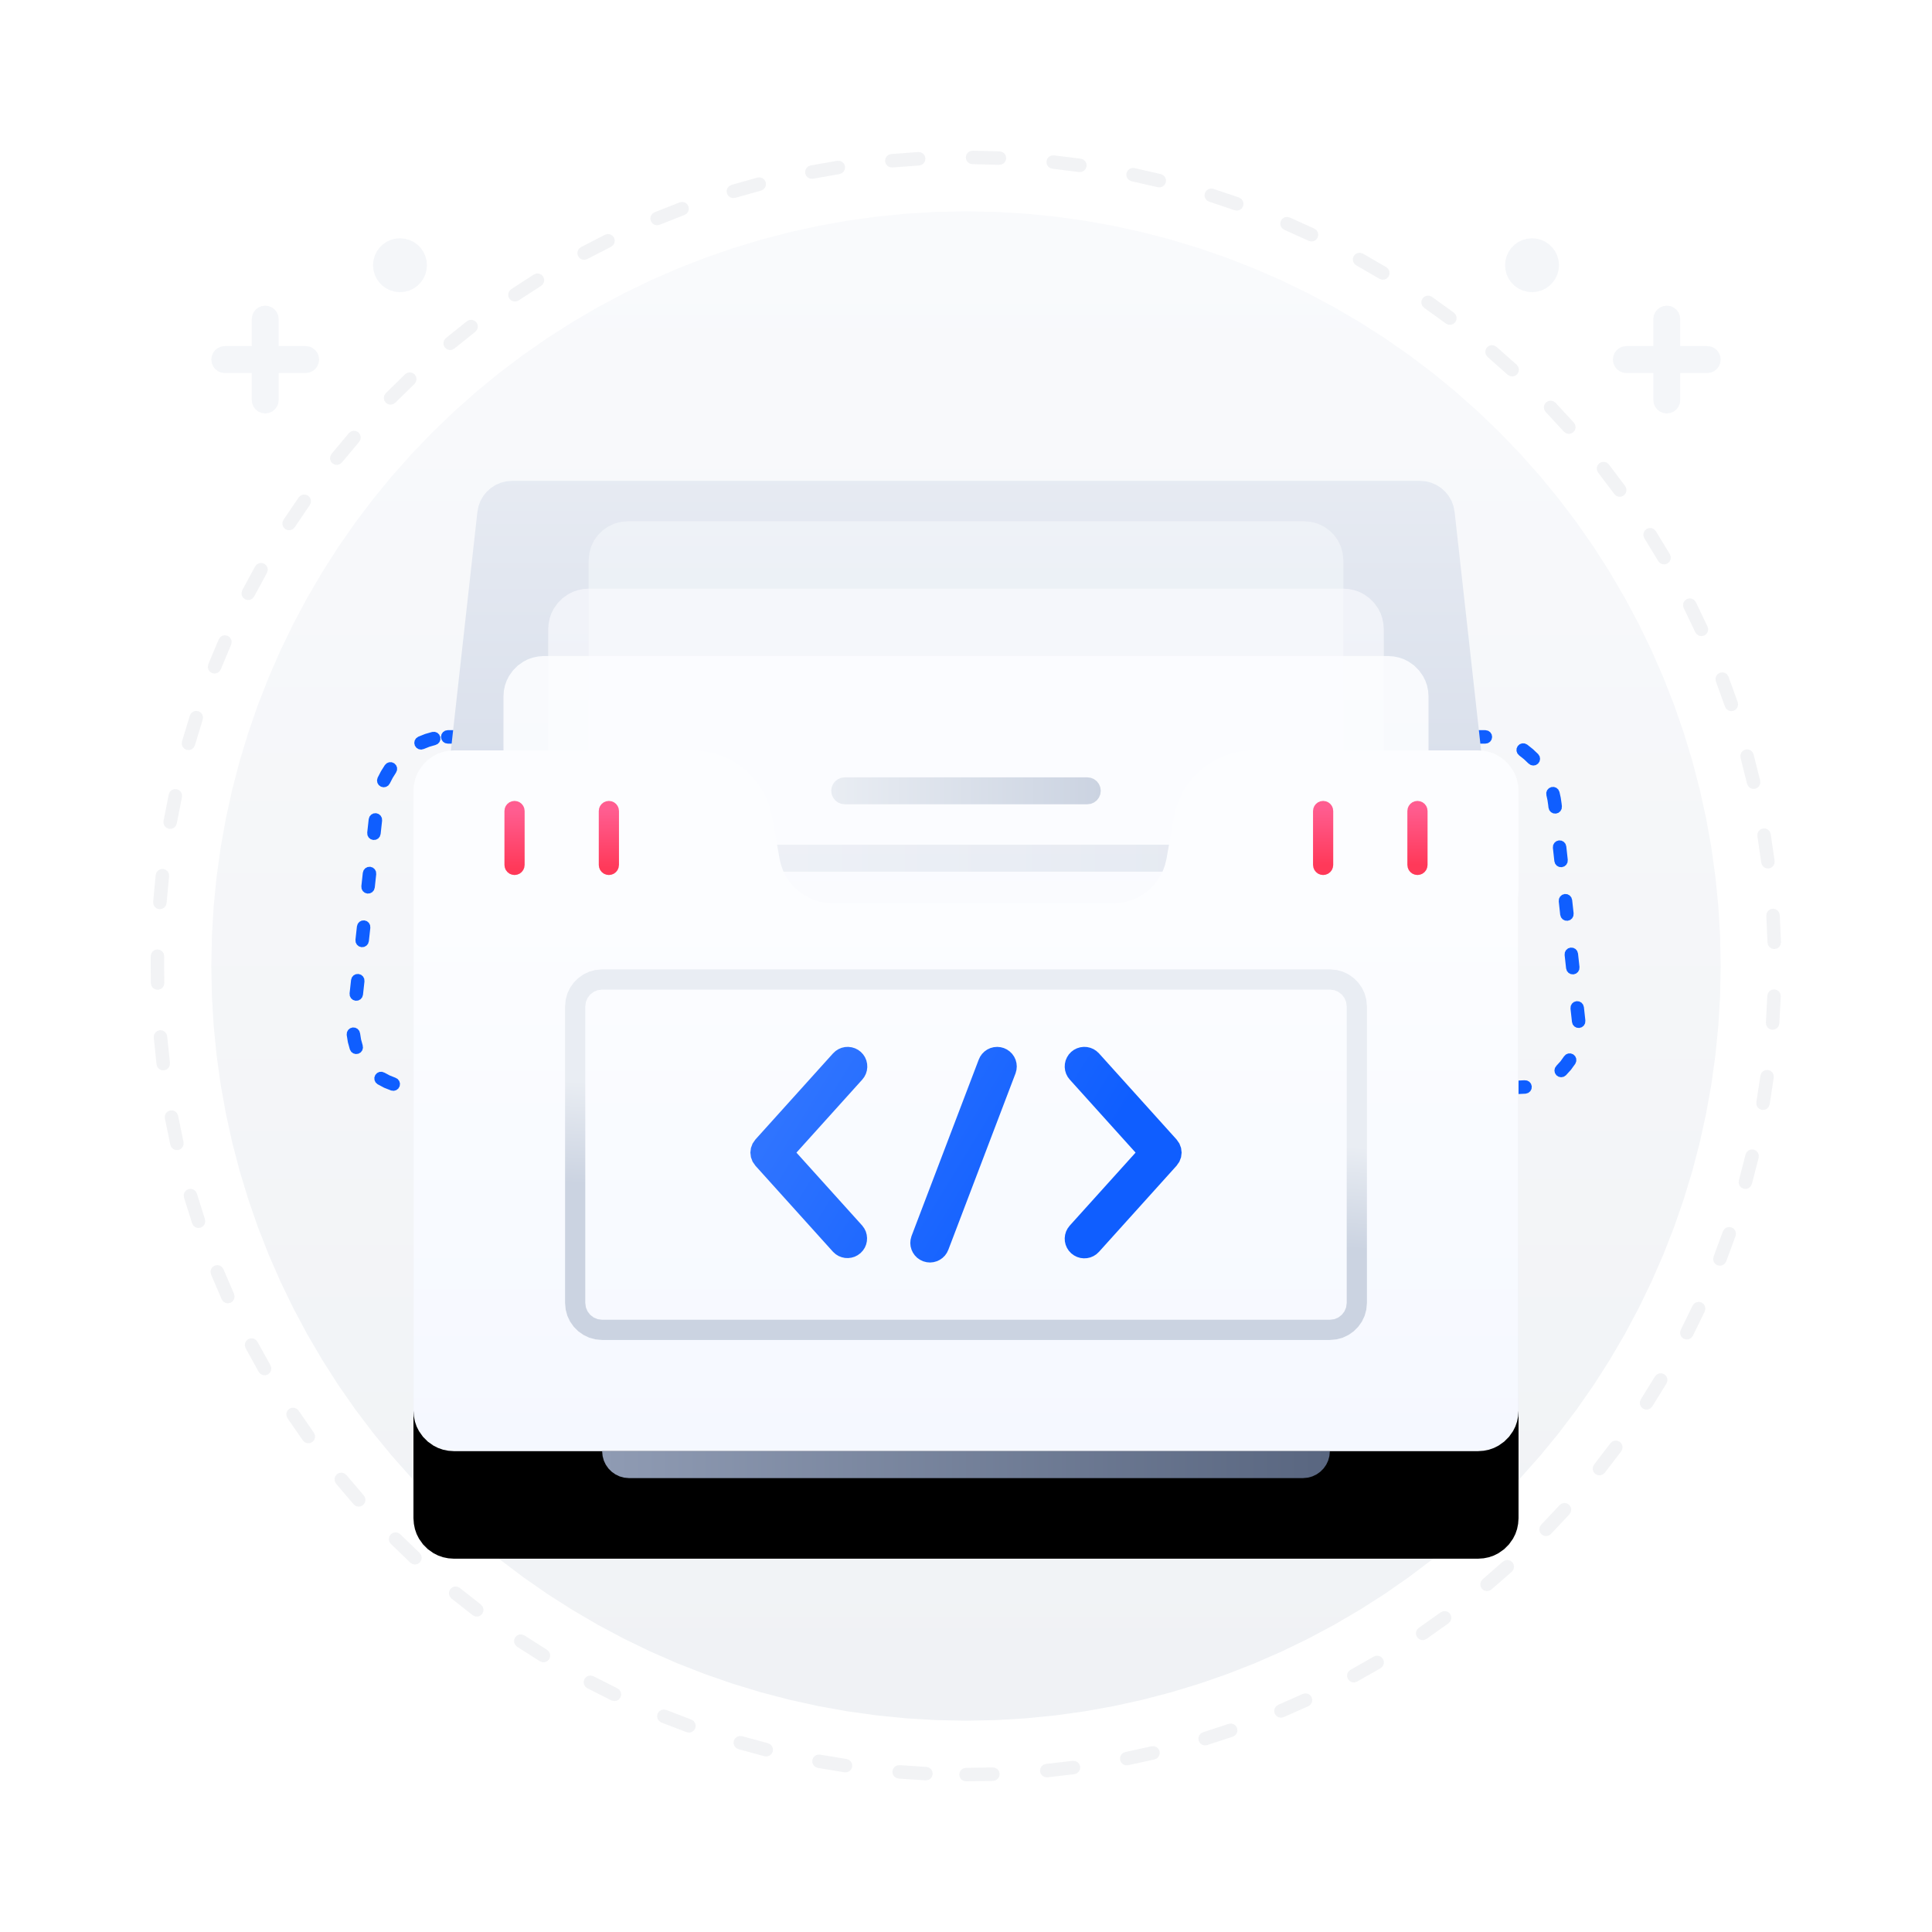
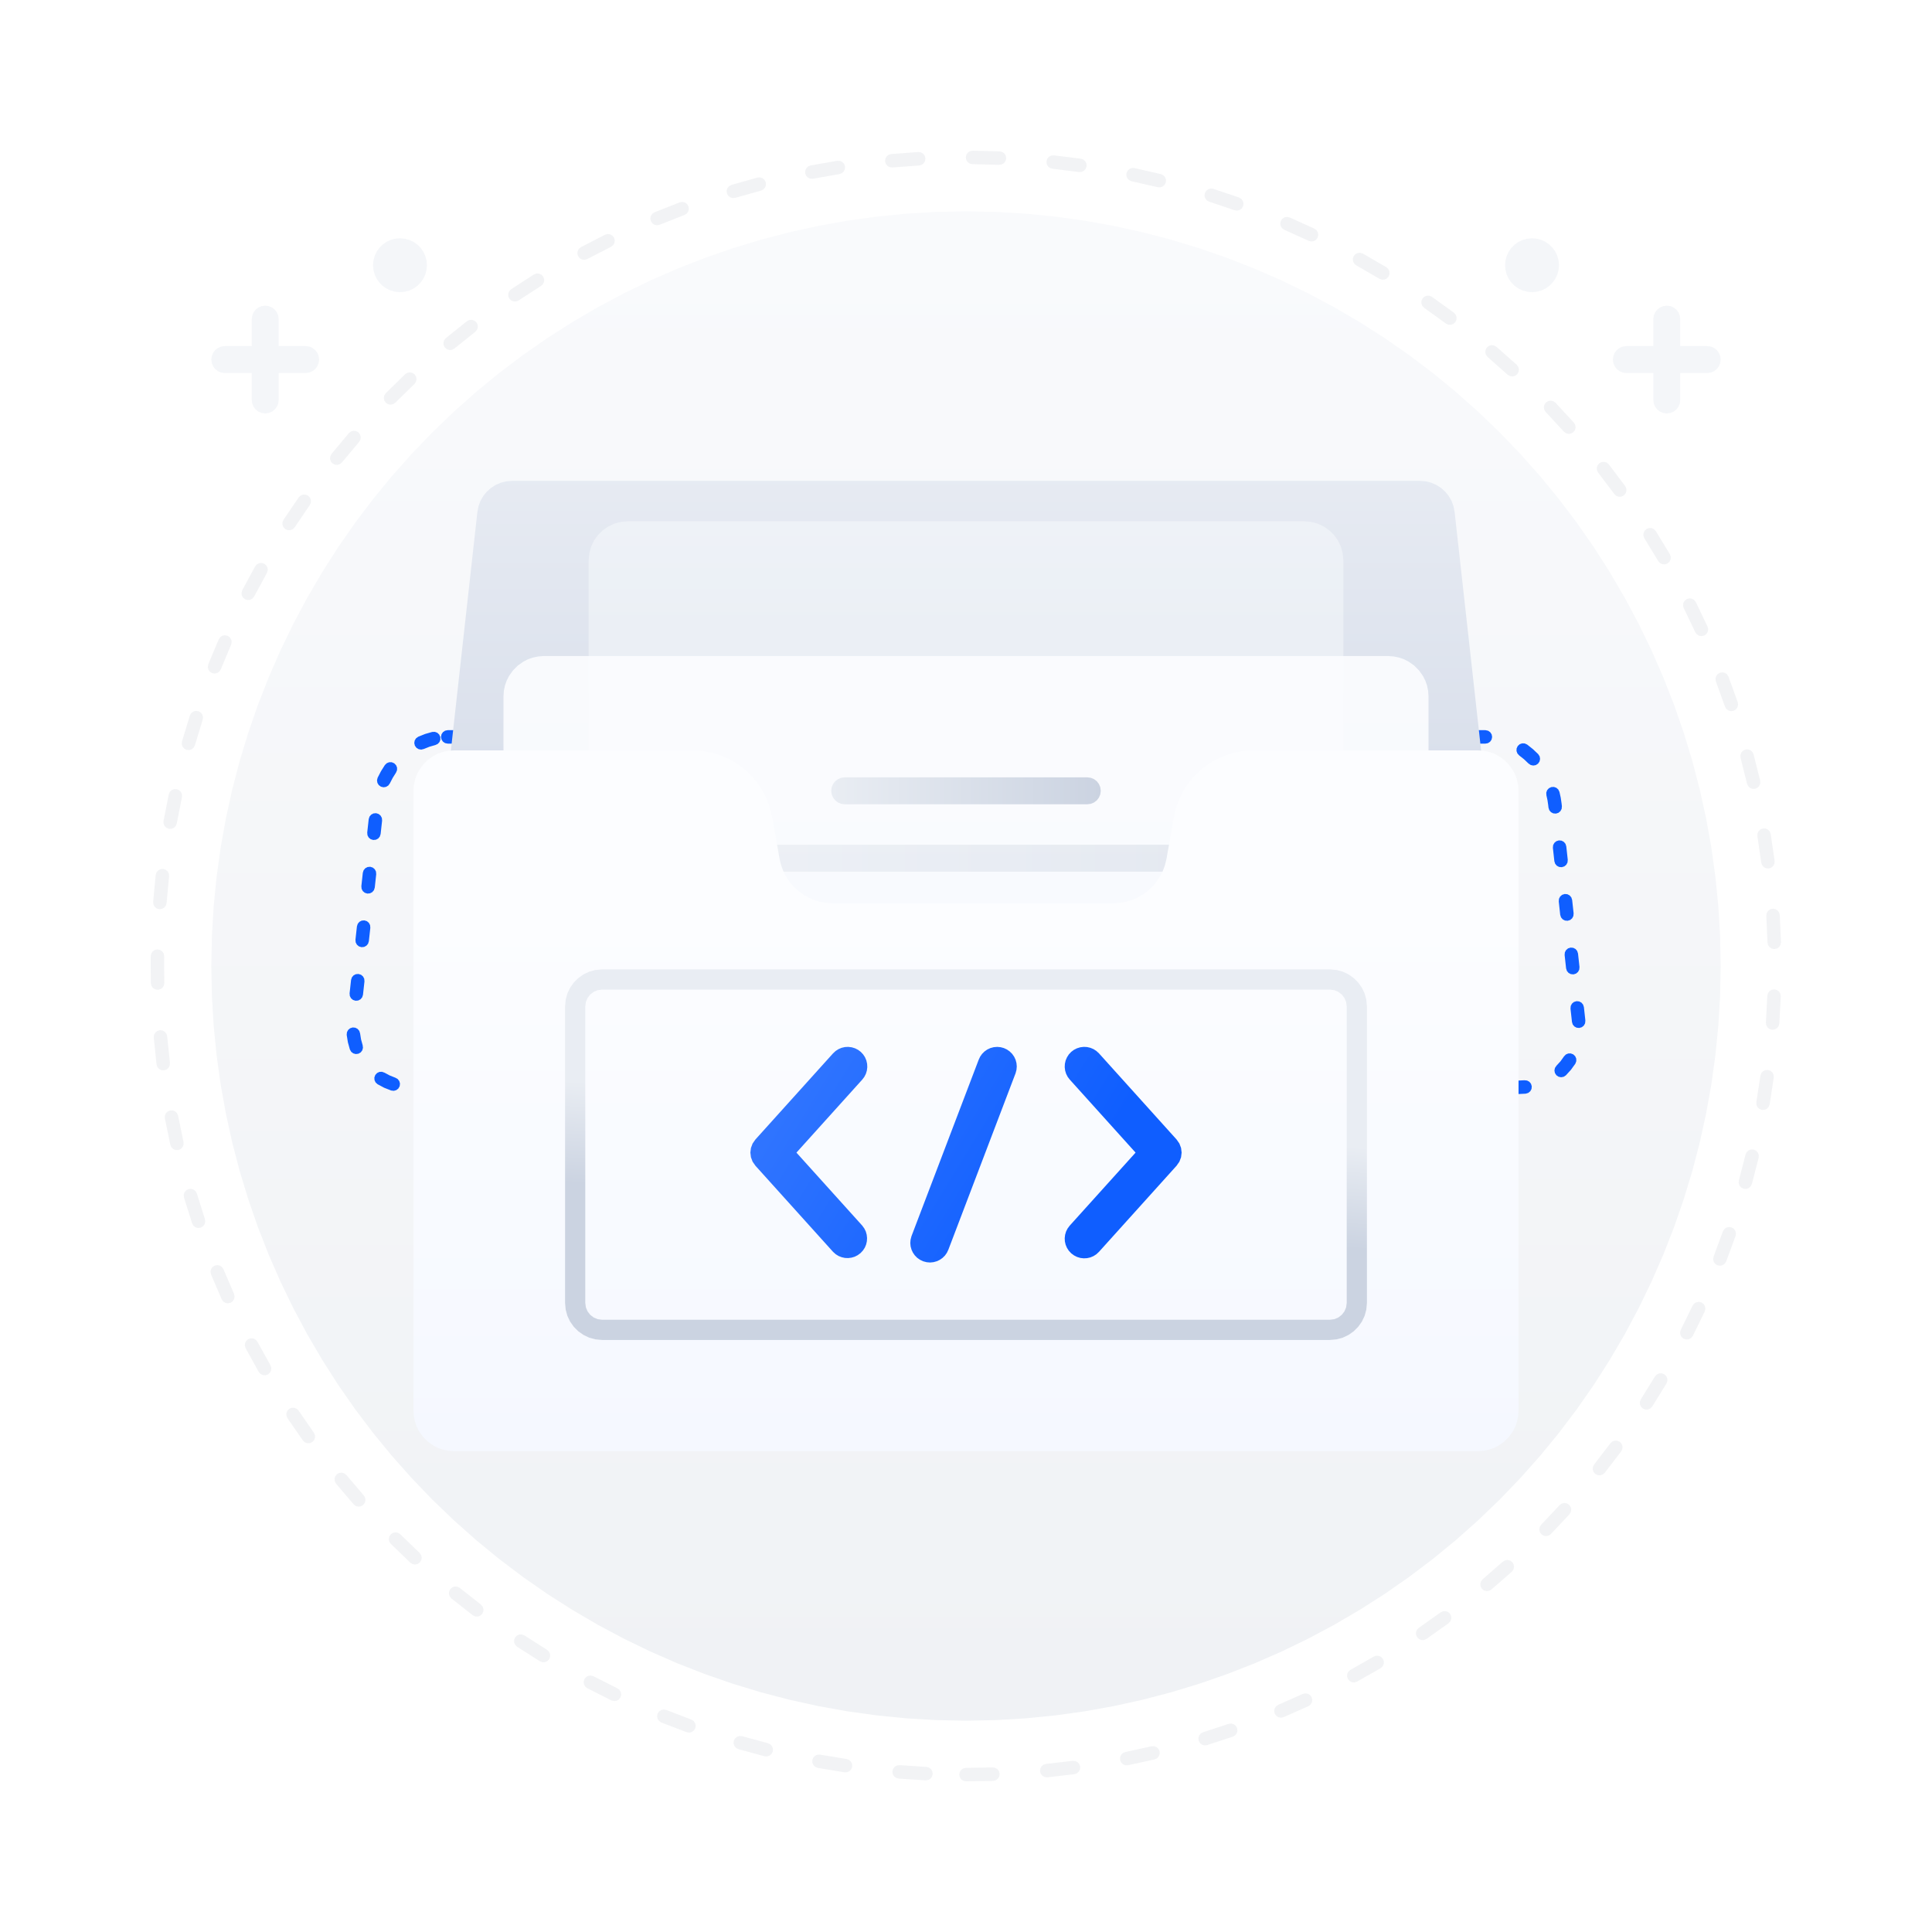
<svg xmlns="http://www.w3.org/2000/svg" width="1024" height="1024">
  <defs>
    <linearGradient id="a" x1=".5" x2=".5" y1="0" y2="1" gradientUnits="objectBoundingBox" spreadMethod="pad">
      <stop offset="0" stop-color="#f9fafc" />
      <stop offset="1" stop-color="#f0f2f5" />
    </linearGradient>
    <linearGradient id="c" x1=".68" x2=".68" y1="-.756" y2=".892" gradientUnits="objectBoundingBox" spreadMethod="pad">
      <stop offset="0" stop-color="#fbfcfe" />
      <stop offset="1" stop-color="#ced6e5" />
    </linearGradient>
    <linearGradient id="d" x1=".079" x2=".079" y1=".226" y2="1" gradientUnits="objectBoundingBox" spreadMethod="pad">
      <stop offset="0" stop-color="#fcfdff" />
      <stop offset="1" stop-color="#f5f8ff" />
    </linearGradient>
    <linearGradient id="e" x1=".079" x2=".079" y1=".226" y2="1" gradientUnits="objectBoundingBox" spreadMethod="pad">
      <stop offset="0" stop-color="#fcfdff" />
      <stop offset="1" stop-color="#f5f8ff" />
    </linearGradient>
    <linearGradient id="f" x1=".079" x2=".079" y1=".226" y2="1" gradientUnits="objectBoundingBox" spreadMethod="pad">
      <stop offset="0" stop-color="#fcfdff" />
      <stop offset="1" stop-color="#f5f8ff" />
    </linearGradient>
    <linearGradient id="g" x1="0" x2="1" y1=".5" y2=".5" gradientUnits="objectBoundingBox" spreadMethod="pad">
      <stop offset="0" stop-color="#e9edf3" />
      <stop offset="1" stop-color="#cbd3e1" />
    </linearGradient>
    <linearGradient id="h" x1="0" x2="1" y1=".5" y2=".5" gradientUnits="objectBoundingBox" spreadMethod="pad">
      <stop offset="0" stop-color="#e9edf3" />
      <stop offset="1" stop-color="#cbd3e1" />
    </linearGradient>
    <linearGradient id="j" x1=".079" x2=".079" y1=".226" y2="1" gradientUnits="objectBoundingBox" spreadMethod="pad">
      <stop offset="0" stop-color="#fcfdff" />
      <stop offset="1" stop-color="#f5f8ff" />
    </linearGradient>
    <linearGradient id="k" x1="0" x2="1" y1=".5" y2=".5" gradientUnits="objectBoundingBox" spreadMethod="pad">
      <stop offset="0" stop-color="#8f9bb3" />
      <stop offset="1" stop-color="#596680" />
    </linearGradient>
    <linearGradient id="l" x1=".517" x2=".468" y1=".393" y2=".661" gradientUnits="objectBoundingBox" spreadMethod="pad">
      <stop offset="0" stop-color="#e9edf3" />
      <stop offset="1" stop-color="#cbd3e1" />
    </linearGradient>
    <linearGradient id="m" x1=".479" x2=".517" y1=".112" y2=".885" gradientUnits="objectBoundingBox" spreadMethod="pad">
      <stop offset="0" stop-color="#ff5d90" />
      <stop offset="1" stop-color="#ff3959" />
    </linearGradient>
    <linearGradient id="n" x1=".054" x2=".776" y1=".375" y2=".595" gradientUnits="objectBoundingBox" spreadMethod="pad">
      <stop offset="0" stop-color="#2f74ff" />
      <stop offset="1" stop-color="#0f5eff" />
    </linearGradient>
    <clipPath id="b">
      <path fill-rule="evenodd" d="m912 512-.32 15.95-.94 15.8-1.56 15.67-2.16 15.55-2.78 15.43-3.38 15.34-3.96 15.13-4.54 14.92-5.11 14.73-5.7 14.55-6.26 14.32-6.8 14.03-7.34 13.76-7.9 13.5-8.45 13.24-8.96 12.88-9.46 12.52-9.98 12.18-10.51 11.83-11.05 11.51-11.51 11.05-11.83 10.51-12.18 9.98-12.52 9.46-12.88 8.96-13.24 8.45-13.5 7.9-13.76 7.34-14.03 6.8-14.32 6.26-14.55 5.7-14.73 5.11-14.92 4.54-15.13 3.96-15.34 3.38-15.43 2.78-15.55 2.16-15.67 1.56-15.8.94L512 912l-15.95-.32-15.8-.94-15.67-1.56-15.55-2.16-15.43-2.78-15.34-3.38-15.13-3.96-14.92-4.54-14.73-5.11-14.55-5.7-14.32-6.26-14.03-6.8-13.76-7.34-13.5-7.9-13.24-8.45-12.88-8.96-12.52-9.46-12.18-9.98-11.83-10.51-11.51-11.05-11.05-11.51-10.51-11.83-9.98-12.18-9.46-12.52-8.96-12.88-8.45-13.24-7.9-13.5-7.34-13.76-6.8-14.03-6.26-14.32-5.7-14.55-5.11-14.73-4.54-14.92-3.96-15.13-3.38-15.34-2.78-15.43-2.16-15.55-1.56-15.67-.94-15.8L112 512l.32-15.95.94-15.8 1.56-15.67 2.16-15.55 2.78-15.43 3.38-15.34 3.96-15.13 4.54-14.92 5.11-14.73 5.7-14.55 6.26-14.32 6.8-14.03 7.34-13.76 7.9-13.5 8.45-13.24 8.96-12.88 9.46-12.52 9.98-12.18 10.51-11.83 11.05-11.51 11.51-11.05 11.83-10.51 12.18-9.98 12.52-9.46 12.88-8.96 13.24-8.45 13.5-7.9 13.76-7.34 14.03-6.8 14.32-6.26 14.55-5.7 14.73-5.11 14.92-4.54 15.13-3.96 15.34-3.38 15.43-2.78 15.55-2.16 15.67-1.56 15.8-.94L512 112l15.95.32 15.8.94 15.67 1.56 15.55 2.16 15.43 2.78 15.34 3.38 15.13 3.96 14.92 4.54 14.73 5.11 14.55 5.7 14.32 6.26 14.03 6.8 13.76 7.34 13.5 7.9 13.24 8.45 12.88 8.96 12.52 9.46 12.18 9.98 11.83 10.51 11.51 11.05 11.05 11.51 10.51 11.83 9.98 12.18 9.46 12.52 8.96 12.88 8.45 13.24 7.9 13.5 7.34 13.76 6.8 14.03 6.26 14.32 5.7 14.55 5.11 14.73 4.54 14.92 3.96 15.13 3.38 15.34 2.78 15.43 2.16 15.55 1.56 15.67.94 15.8L912 512z" />
    </clipPath>
    <filter id="i" width="1.683" height="2.077" x="-.341" y="-.385">
      <feOffset dy="57" in="SourceAlpha" result="shadowOffsetOuter1" />
      <feGaussianBlur in="shadowOffsetOuter1" result="shadowBlurOuter1" stdDeviation="71.5 71.5" />
      <feColorMatrix in="shadowBlurOuter1" result="result3" values="0 0 0 0 0.56 0 0 0 0 0.607 0 0 0 0 0.7 0 0 0 0.362 0" />
    </filter>
  </defs>
  <path fill="none" d="M12 12h1000v1000H12z" />
-   <path fill="#fff" fill-rule="evenodd" d="m512 940.57 14.87-.26 14.67-.75 14.48-1.22 14.29-1.69 14.11-2.16 13.95-2.63 13.96-3.11 13.72-3.53 13.5-3.95 13.29-4.37 13.09-4.79 12.89-5.22 12.76-5.65 12.5-6.03 12.25-6.39 12-6.77 11.76-7.15 11.53-7.52 13.52-9.52 13.09-9.99 12.68-10.46 12.27-10.94 11.87-11.42 11.42-11.87 10.94-12.27 10.46-12.68 9.99-13.09 9.52-13.52 7.52-11.53 7.15-11.76 6.77-12 6.39-12.24 6.03-12.51 5.65-12.76 5.22-12.89 4.79-13.09 4.37-13.29 3.95-13.5 3.53-13.72 3.11-13.96 2.63-13.95 2.16-14.11 1.69-14.29 1.22-14.48.75-14.67.26-14.87-.26-14.87-.75-14.67-1.22-14.48-1.69-14.29-2.16-14.11-2.63-13.95-3.11-13.96-3.53-13.72-3.95-13.5-4.37-13.29-4.79-13.09-5.22-12.89-5.65-12.76-6.03-12.5-6.39-12.25-6.77-12-7.15-11.76-7.52-11.53-9.53-13.52-9.98-13.09-10.46-12.68-10.94-12.27-11.42-11.87-11.87-11.42-12.27-10.94-12.68-10.46-13.09-9.98-13.52-9.53-11.53-7.52-11.76-7.15-12-6.77-12.25-6.39-12.5-6.03-12.76-5.65-12.89-5.22-13.09-4.79-13.29-4.37-13.5-3.95-13.72-3.53-13.96-3.11-13.95-2.63-14.11-2.16-14.29-1.69-14.48-1.22-14.67-.75-14.87-.26-14.87.26-14.67.75-14.48 1.22-14.29 1.69-14.11 2.16-13.95 2.63-13.96 3.11-13.72 3.53-13.5 3.95-13.29 4.37-13.09 4.79-12.89 5.22-12.76 5.65-12.5 6.03-12.25 6.39-12 6.77-11.76 7.15-11.53 7.52-13.52 9.53-13.09 9.98-12.68 10.46-12.27 10.94-11.87 11.42-11.42 11.87-10.94 12.27-10.46 12.68-9.98 13.09-9.53 13.52-7.52 11.53-7.15 11.76-6.77 12-6.39 12.25-6.03 12.5-5.65 12.76-5.22 12.89-4.79 13.09-4.37 13.29-3.95 13.5-3.53 13.72-3.11 13.96-2.63 13.95-2.16 14.11-1.69 14.29-1.22 14.48-.75 14.67-.26 14.87.26 14.87.75 14.67 1.22 14.48 1.69 14.29 2.16 14.11 2.63 13.95 3.11 13.96 3.53 13.72 3.95 13.5 4.37 13.29 4.79 13.09 5.22 12.89 5.65 12.76 6.03 12.5 6.39 12.25 6.77 12 7.15 11.76 7.52 11.53 9.53 13.52 9.98 13.09 10.46 12.68 10.94 12.27 11.42 11.87 11.87 11.42 12.27 10.94 12.68 10.46 13.09 9.99 13.52 9.52 11.53 7.52 11.76 7.15 12 6.77 12.25 6.39 12.5 6.03 12.76 5.65 12.89 5.22 13.09 4.79 13.29 4.37 13.5 3.95 13.72 3.53 13.96 3.11 13.95 2.63 14.11 2.16 14.29 1.69 14.48 1.22 14.67.75 14.87.26z" />
  <path fill="#ebedf0" fill-opacity=".659" d="m526.15 936.77 1.41.24 1.15.72.8 1.1.33 1.39-.24 1.41-.73 1.15-1.09.8-1.4.33-14.38.23-1.4-.28-1.13-.76-.76-1.13-.28-1.4.28-1.4.76-1.12 1.13-.76 1.4-.29 14.15-.23zm-49.51-1.21.19.01 14.14.92 1.39.35 1.08.82.71 1.16.21 1.41-.35 1.38-.81 1.09-1.16.71-1.42.21-14.37-.94-1.37-.39-1.06-.85-.67-1.19-.17-1.42.4-1.37.85-1.06 1.18-.66 1.42-.17-.19-.01zm91.86-2.28 1.43.1 1.21.6.91 1.02.46 1.35-.09 1.42-.61 1.22-1.02.9-1.35.47-14.3 1.66-1.43-.15-1.19-.65-.87-1.04-.42-1.37.15-1.42.64-1.19 1.05-.87 1.36-.42 14.07-1.63zm-137.96-.42.54-1.33.95-.97 1.24-.54 1.43-.03 13.97 2.32 1.35.49 1 .92.58 1.23.08 1.42-.49 1.35-.92 1-1.23.58-1.42.08-14.21-2.37-1.33-.53-.96-.95-.55-1.25-.03-1.42zm179.76-7.28 1.43-.05 1.27.48 1 .92.6 1.3.05 1.43-.49 1.27-.92 1-1.29.6-14.08 3.08h-1.43l-1.25-.53-.97-.95-.56-1.31.01-1.43.52-1.26.95-.97 1.32-.55 13.84-3.03zm-221.38-2.93.67-1.26 1.04-.87 1.29-.42 1.43.12 13.67 3.72 1.29.62.9 1.01.46 1.28-.07 1.43-.62 1.28-1.01.91-1.28.46-1.43-.07-13.9-3.78-1.27-.67-.87-1.04-.41-1.29.11-1.43zm262.21-8.95 1.42-.19 1.31.36 1.09.81.73 1.23.19 1.42-.35 1.31-.82 1.09-1.23.72-13.7 4.49-1.42.14-1.3-.39-1.06-.85-.69-1.26-.14-1.42.4-1.3.85-1.06 1.25-.68 13.47-4.42zm-302.61-5.39.79-1.2 1.13-.75 1.33-.29 1.4.26 13.23 5.08 1.22.74.79 1.1.33 1.32-.21 1.41-.74 1.22-1.11.8-1.31.33-1.42-.21-13.45-5.17-1.19-.78-.76-1.13-.28-1.33.25-1.4zm341.94-10.48 1.39-.33 1.34.22 1.17.7.84 1.15.33 1.39-.21 1.34-.7 1.16-1.16.85-13.15 5.83-1.41.28-1.33-.26-1.14-.74-.81-1.18-.28-1.4.26-1.33.74-1.14 1.18-.81 12.94-5.73zm-380.71-7.87.91-1.11 1.2-.64 1.34-.15 1.38.4 12.64 6.38 1.14.87.68 1.17.2 1.34-.36 1.39-.86 1.14-1.18.68-1.34.19-1.39-.35-12.86-6.49-1.1-.9-.64-1.2-.15-1.35.39-1.37zm418.36-11.93 1.35-.47 1.35.09 1.23.58.96 1.06.47 1.35-.08 1.35-.58 1.23-1.06.96-12.53 7.13-1.36.42-1.35-.13-1.21-.62-.92-1.09-.43-1.36.13-1.36.62-1.2 1.09-.93 12.32-7.01zm-455.07-10.19 1.01-1.01 1.25-.52 1.36-.02 1.33.54 11.95 7.61 1.04.98.56 1.24.06 1.35-.49 1.35-.97 1.04-1.24.56-1.36.06-1.34-.49-12.15-7.74-1.01-1.01-.52-1.26-.02-1.36.54-1.32zm490.52-13.25 1.3-.6 1.36-.06 1.28.46 1.06.96.6 1.29.05 1.36-.46 1.28-.96 1.06-11.74 8.34-1.31.56-1.36.01-1.26-.5-1.03-1-.56-1.31-.01-1.36.5-1.26.99-1.03 11.55-8.2zm-524.84-12.42 1.1-.9 1.3-.4 1.36.12 1.26.67 11.13 8.76.94 1.08.44 1.28-.08 1.36-.62 1.29-1.07.94-1.29.43-1.36-.07-1.28-.62-11.32-8.91-.9-1.11-.4-1.3.12-1.35.67-1.27zm557.79-14.45 1.23-.72 1.35-.19 1.32.32 1.15.85.72 1.23.19 1.35-.33 1.32-.84 1.15-10.85 9.46-1.26.68-1.35.15-1.3-.37-1.12-.89-.69-1.25-.14-1.35.37-1.31.88-1.12 10.67-9.31zm-589.39-14.5 1.19-.79 1.33-.26 1.34.25 1.19.79 10.21 9.83.83 1.16.3 1.32-.21 1.35-.75 1.22-1.16.83-1.32.3-1.34-.21-1.22-.75-10.38-9.99-.79-1.19-.26-1.33.25-1.34.79-1.19zm619.46-15.44 1.15-.85 1.32-.32 1.34.2 1.23.73.85 1.15.32 1.32-.2 1.34-.73 1.23-9.87 10.51-1.18.8-1.33.28-1.34-.24-1.2-.77-.8-1.18-.28-1.33.24-1.34.77-1.2 9.71-10.33zM178.6 781.34l1.27-.67 1.35-.13 1.3.39 1.11.9 9.18 10.79.71 1.23.17 1.35-.34 1.32-.87 1.14-1.24.71-1.34.17-1.32-.34-1.14-.87-9.33-10.96-.67-1.26-.12-1.36.38-1.3.9-1.11zm674.96-16.39 1.06-.95 1.28-.45 1.36.06 1.29.6.96 1.07.45 1.28-.06 1.36-.6 1.29-8.77 11.42-1.1.92-1.29.41-1.36-.11-1.27-.64-.92-1.1-.41-1.29.11-1.36.64-1.27 8.63-11.24zm-700.24-18.26 1.33-.54 1.36.01 1.25.51 1.02 1.01 8.06 11.66.59 1.3.04 1.36-.48 1.27-.97 1.05-1.3.58-1.36.04-1.27-.47-1.05-.97-8.2-11.86-.54-1.32v-1.36l.52-1.25 1-1.02zm723.83-17.1.97-1.06 1.23-.57 1.35-.08 1.35.47 1.06.97.57 1.23.08 1.35-.48 1.35-7.58 12.24-1 1.02-1.25.54-1.36.03-1.33-.52-1.02-1-.54-1.25-.03-1.35.52-1.34 7.46-12.03zm-745.5-19.87 1.37-.4 1.35.14 1.2.64.91 1.1 6.86 12.41.45 1.35-.1 1.36-.59 1.22-1.07.94-1.36.45-1.36-.1-1.22-.59-.94-1.07-6.98-12.62-.41-1.37.15-1.35.63-1.2 1.11-.91zm765.43-17.66.86-1.15 1.16-.69 1.34-.22 1.39.34 1.15.85.7 1.17.21 1.34-.34 1.39-6.32 12.94-.89 1.11-1.19.66-1.35.17-1.38-.38-1.11-.89-.66-1.19-.17-1.35.38-1.38 6.22-12.72zm-783.29-21.27 1.4-.27 1.33.28 1.13.75.8 1.19 5.58 13.02.31 1.39-.23 1.34-.72 1.15-1.16.84-1.4.31-1.33-.23-1.16-.72-.83-1.16-5.67-13.24-.27-1.4.28-1.33.75-1.13 1.19-.79zm799.36-18.07.73-1.23 1.09-.81 1.32-.34 1.41.19 1.23.74.81 1.09.35 1.31-.2 1.42-4.99 13.51-.78 1.2-1.11.77-1.33.3-1.41-.24-1.2-.77-.77-1.12-.3-1.33.24-1.4 4.91-13.29zM99.93 630.24l1.43-.12 1.29.41 1.05.86.67 1.26 4.24 13.52.17 1.42-.36 1.31-.83 1.07-1.24.72-1.42.17-1.31-.37-1.07-.83-.72-1.24-4.31-13.74-.12-1.42.41-1.3.86-1.05 1.26-.67zm825.25-18.3.61-1.3 1-.91 1.27-.48 1.43.05 1.3.61.91 1 .48 1.27-.05 1.43-3.61 13.94-.65 1.28-1.03.88-1.29.43-1.43-.1-1.27-.64-.88-1.04-.43-1.29.1-1.42 3.54-13.71zM90.23 588.53l1.43.02 1.24.54.96.97.54 1.32 2.86 13.88.03 1.43-.5 1.26-.93.99-1.3.58-1.43.03-1.26-.5-.99-.93-.59-1.3-2.91-14.12.02-1.42.54-1.25.96-.96 1.33-.54zm842.83-18.39.47-1.34.9-1.02 1.22-.6 1.43-.09 1.35.47 1.01.91.6 1.22.09 1.42-2.19 14.24-.51 1.33-.94.98-1.24.56-1.43.05-1.33-.52-.98-.94-.56-1.24-.05-1.42 2.16-14.01zM84.74 546.02l1.42.16 1.19.67.86 1.05.4 1.37 1.46 14.08-.12 1.42-.62 1.21-1.02.89-1.36.45-1.42-.12-1.21-.62-.89-1.02-.45-1.36-1.48-14.31.16-1.42.66-1.19 1.05-.85 1.37-.41zm855.48-21.63.19.01 1.39.33 1.1.8.72 1.16.23 1.41-.77 14.38-.38 1.38-.83 1.06-1.18.69-1.42.18-1.37-.38-1.07-.84-.68-1.17-.19-1.42.75-14.15.34-1.39.8-1.09 1.15-.72 1.41-.23-.19-.01zM83.5 503.21l1.4.31 1.11.77.75 1.13.27 1.41L87 512l.09 8.98-.25 1.41-.74 1.14-1.11.78-1.39.32-1.41-.26-1.14-.74-.78-1.1-.32-1.4-.09-9.13.03-5.26.3-1.39.77-1.12 1.14-.75 1.4-.27zm856.03-21.57 1.41.2 1.17.69.83 1.07.37 1.38.65 14.37-.24 1.41-.73 1.14-1.1.8-1.4.32-1.4-.24-1.15-.73-.79-1.1-.33-1.39-.64-14.14.2-1.41.69-1.17 1.08-.83 1.38-.37zM82.52 463.72l.44-1.36.88-1.04 1.21-.63 1.42-.13 1.36.44 1.03.88.63 1.2.13 1.43-1.33 14.1-.39 1.38-.85 1.06-1.18.67-1.42.18-1.37-.39-1.06-.85-.67-1.18-.18-1.42 1.35-14.34zm851.89-24.61 1.43.05 1.23.57.93.99.51 1.34 2.08 14.25-.11 1.43-.61 1.21-1.02.9-1.35.46-1.42-.11-1.22-.61-.9-1.02-.46-1.35-2.04-14.02.06-1.42.57-1.24.99-.93 1.33-.5zM89.45 421.02l.57-1.31.98-.94 1.26-.5 1.43.01 1.31.57.94.98.51 1.26-.01 1.43-2.74 13.9-.53 1.33-.95.97-1.24.55-1.43.04-1.33-.53-.97-.95-.55-1.24-.03-1.43 2.78-14.14zm835.61-23.75 1.43-.08 1.28.44 1.02.89.64 1.28 3.5 13.98.04 1.43-.49 1.26-.92 1-1.3.59-1.43.04-1.27-.48-.99-.93-.6-1.3-3.44-13.74-.08-1.43.44-1.28.89-1.03 1.28-.64zm-824.43-18.03.7-1.24 1.07-.84 1.31-.38 1.42.16 1.24.7.84 1.07.38 1.3-.16 1.43-4.12 13.55-.66 1.27-1.04.87-1.29.42-1.42-.11-1.27-.66-.88-1.04-.42-1.29.11-1.43 4.19-13.78zm810.91-22.66 1.41-.23 1.32.31 1.11.78.76 1.21 4.89 13.55.18 1.42-.35 1.31-.82 1.09-1.23.72-1.42.18-1.31-.35-1.09-.82-.72-1.24-4.8-13.32-.23-1.41.31-1.32.78-1.11 1.21-.77zm-795.59-17.75.83-1.17 1.15-.73 1.33-.24 1.4.3 1.17.82.72 1.15.25 1.33-.3 1.4-5.47 13.07-.78 1.2-1.12.76-1.33.29-1.41-.25-1.19-.79-.76-1.12-.3-1.33.26-1.4 5.55-13.29zm778.07-21.31 1.38-.37 1.35.17 1.18.67.88 1.12 6.23 13.01.33 1.39-.23 1.34-.7 1.16-1.16.85-1.39.32-1.34-.22-1.16-.71-.84-1.15-6.13-12.79-.37-1.38.18-1.35.67-1.18 1.12-.88zm-758.77-17.35.93-1.08 1.22-.6 1.35-.11 1.36.44 1.08.93.61 1.22.11 1.35-.44 1.36-6.74 12.45-.9 1.11-1.2.65-1.35.15-1.37-.39-1.11-.9-.65-1.19-.15-1.35.39-1.38 6.86-12.66zm737.41-19.8 1.34-.51 1.35.04 1.25.55.99 1.03 7.49 12.3.46 1.35-.09 1.35-.59 1.23-1.06.95-1.35.46-1.36-.08-1.22-.59-.96-1.06-7.36-12.1-.51-1.33.05-1.36.54-1.25 1.03-.98zm-714.33-16.76 1.04-.98 1.27-.48 1.36.02 1.31.57.98 1.04.48 1.27-.02 1.36-.58 1.31-7.96 11.73-1 1.01-1.26.52-1.35.02-1.33-.52-1.02-1.01-.52-1.25-.02-1.36.53-1.33 8.09-11.92zm689.36-18.09 1.28-.64 1.35-.09 1.3.41 1.08.93 8.69 11.51.59 1.29.05 1.36-.46 1.28-.96 1.06-1.3.59-1.36.05-1.28-.46-1.05-.97-8.55-11.31-.63-1.28-.1-1.35.42-1.3.93-1.08zm-662.76-15.97 1.13-.88 1.32-.35 1.34.16 1.25.7.87 1.13.36 1.31-.16 1.35-.7 1.25-9.09 10.87-1.1.91-1.3.39-1.35-.11-1.27-.66-.91-1.1-.4-1.3.12-1.35.66-1.27 9.23-11.05zm634.45-16.22 1.21-.77 1.33-.22 1.33.28 1.18.82 9.77 10.57.72 1.23.18 1.35-.33 1.32-.85 1.14-1.24.72-1.34.19-1.32-.34-1.15-.85-9.61-10.4-.76-1.2-.23-1.34.29-1.33.82-1.17zm-604.64-15 1.21-.75 1.34-.22 1.33.29 1.17.82.76 1.21.22 1.34-.29 1.33-.82 1.17-10.13 9.92-1.18.79-1.33.27-1.34-.25-1.2-.78-.79-1.19-.27-1.33.25-1.33.78-1.2 10.29-10.09zm573.34-14.17 1.12-.87 1.31-.36 1.35.15 1.25.7 10.79 9.56.84 1.15.31 1.32-.2 1.35-.73 1.22-1.16.84-1.32.32-1.35-.2-1.22-.74-10.61-9.4-.88-1.13-.35-1.31.15-1.35.7-1.25zm-540.56-13.94 1.28-.63 1.35-.09 1.29.42 1.09.94.63 1.28.09 1.35-.43 1.29-.93 1.09-11.04 8.85-1.26.68-1.36.13-1.3-.38-1.11-.9-.68-1.26-.13-1.35.38-1.3.9-1.11 11.23-9.01zm506.44-12.03 1.03-.98 1.27-.49 1.36.02 1.31.57 11.68 8.44.95 1.06.44 1.29-.06 1.35-.61 1.3-1.07.95-1.28.44-1.36-.06-1.29-.61-11.49-8.3-.98-1.04-.49-1.27.02-1.35.57-1.32zm-470.98-12.72 1.34-.5 1.35.04 1.25.55.98 1.04.5 1.34-.05 1.36-.55 1.24-1.03.98-11.87 7.71-1.32.55h-1.36l-1.26-.51-1.02-1.01-.54-1.32v-1.35l.51-1.26 1-1.02 12.07-7.84zm434.48-9.69.94-1.08 1.21-.61 1.35-.12 1.36.43 12.46 7.23 1.05.97.57 1.23.07 1.36-.48 1.34-.96 1.06-1.24.57-1.35.07-1.35-.48-12.25-7.11-1.08-.93-.61-1.21-.12-1.36.43-1.36zM320.69 124.4l1.38-.36 1.35.18 1.18.67.88 1.13.36 1.38-.18 1.35-.67 1.18-1.13.88-12.59 6.48-1.37.42-1.35-.14-1.2-.63-.91-1.1-.42-1.37.14-1.35.63-1.21 1.1-.91 12.8-6.6zm358.16-7.29.82-1.18 1.15-.73 1.33-.25 1.4.3 13.12 5.94 1.15.86.69 1.17.21 1.34-.35 1.39-.85 1.14-1.17.69-1.34.21-1.39-.34-12.91-5.85-1.17-.82-.73-1.14-.25-1.34.29-1.39zm-318.55-9.87 1.41-.23 1.32.32 1.11.78.76 1.22.22 1.41-.32 1.32-.78 1.1-1.21.76-13.19 5.2-1.4.27-1.33-.27-1.13-.75-.8-1.18-.28-1.41.28-1.33.75-1.13 1.18-.8 13.41-5.28zm278.28-4.83.7-1.25 1.06-.84 1.3-.38 1.43.15 13.65 4.6 1.22.73.81 1.1.34 1.31-.2 1.42-.74 1.22-1.09.81-1.32.34-1.41-.2-13.43-4.52-1.25-.7-.84-1.06-.38-1.31.15-1.42zm-237.06-8.3 1.43-.08 1.28.45 1.02.89.63 1.28.08 1.43-.45 1.28-.89 1.02-1.28.64-13.63 3.84-1.42.12-1.3-.4-1.05-.86-.67-1.26-.13-1.42.4-1.3.86-1.05 1.26-.68 13.86-3.9zm195.52-2.26.57-1.31.97-.95 1.26-.51 1.43.01 14.04 3.2 1.3.61.91 1 .47 1.28-.06 1.43-.61 1.29-1.01.91-1.27.47-1.43-.06-13.81-3.14-1.31-.57-.95-.97-.51-1.26.01-1.43zm-153.25-6.64 1.42.06 1.23.58.93.99.5 1.34-.06 1.43-.58 1.23-.99.92-1.34.51-13.94 2.45-1.43-.02-1.25-.53-.96-.96-.54-1.32.01-1.43.54-1.25.96-.96 1.32-.55 14.18-2.49zm110.86.3.43-1.36.87-1.04 1.2-.64 1.43-.13 14.29 1.77 1.35.48 1.01.91.59 1.22.09 1.43-.48 1.34-.91 1.01-1.22.6-1.42.08-14.06-1.74-1.37-.43-1.03-.88-.64-1.2-.13-1.42zm-67.92-4.93 1.41.21 1.17.69.82 1.08.37 1.38-.21 1.42-.69 1.17-1.08.82-1.38.37L473 88.77l-1.42-.16-1.19-.66-.86-1.05-.41-1.37.16-1.42.65-1.19 1.05-.86 1.37-.41 14.38-1.07zm28.76-.71 14.4.35 1.39.34 1.09.81.72 1.15.23 1.41-.35 1.39-.8 1.1-1.16.71-1.41.23-14.16-.35-1.4-.29-1.12-.77-.75-1.13-.28-1.41.3-1.39.77-1.12 1.13-.76 1.4-.27z" />
  <path fill="url(#a)" fill-rule="evenodd" d="m912 512-.32 15.95-.94 15.8-1.56 15.67-2.16 15.55-2.78 15.43-3.38 15.34-3.96 15.13-4.54 14.92-5.11 14.73-5.7 14.55-6.26 14.32-6.8 14.03-7.34 13.76-7.9 13.5-8.45 13.24-8.96 12.88-9.46 12.52-9.98 12.18-10.51 11.83-11.05 11.51-11.51 11.05-11.83 10.51-12.18 9.98-12.52 9.46-12.88 8.96-13.24 8.45-13.5 7.9-13.76 7.34-14.03 6.8-14.32 6.26-14.55 5.7-14.73 5.11-14.92 4.54-15.13 3.96-15.34 3.38-15.43 2.78-15.55 2.16-15.67 1.56-15.8.94L512 912l-15.95-.32-15.8-.94-15.67-1.56-15.55-2.16-15.43-2.78-15.34-3.38-15.13-3.96-14.92-4.54-14.73-5.11-14.55-5.7-14.32-6.26-14.03-6.8-13.76-7.34-13.5-7.9-13.24-8.45-12.88-8.96-12.52-9.46-12.18-9.98-11.83-10.51-11.51-11.05-11.05-11.51-10.51-11.83-9.98-12.18-9.46-12.52-8.96-12.88-8.45-13.24-7.9-13.5-7.34-13.76-6.8-14.03-6.26-14.32-5.7-14.55-5.11-14.73-4.54-14.92-3.96-15.13-3.38-15.34-2.78-15.43-2.16-15.55-1.56-15.67-.94-15.8L112 512l.32-15.95.94-15.8 1.56-15.67 2.16-15.55 2.78-15.43 3.38-15.34 3.96-15.13 4.54-14.92 5.11-14.73 5.7-14.55 6.26-14.32 6.8-14.03 7.34-13.76 7.9-13.5 8.45-13.24 8.96-12.88 9.46-12.52 9.98-12.18 10.51-11.83 11.05-11.51 11.51-11.05 11.83-10.51 12.18-9.98 12.52-9.46 12.88-8.96 13.24-8.45 13.5-7.9 13.76-7.34 14.03-6.8 14.32-6.26 14.55-5.7 14.73-5.11 14.92-4.54 15.13-3.96 15.34-3.38 15.43-2.78 15.55-2.16 15.67-1.56 15.8-.94L512 112l15.95.32 15.8.94 15.67 1.56 15.55 2.16 15.43 2.78 15.34 3.38 15.13 3.96 14.92 4.54 14.73 5.11 14.55 5.7 14.32 6.26 14.03 6.8 13.76 7.34 13.5 7.9 13.24 8.45 12.88 8.96 12.52 9.46 12.18 9.98 11.83 10.51 11.51 11.05 11.05 11.51 10.51 11.83 9.98 12.18 9.46 12.52 8.96 12.88 8.45 13.24 7.9 13.5 7.34 13.76 6.8 14.03 6.26 14.32 5.7 14.55 5.11 14.73 4.54 14.92 3.96 15.13 3.38 15.34 2.78 15.43 2.16 15.55 1.56 15.67.94 15.8L912 512z" />
  <g clip-path="url(#b)">
    <path fill="#0f5eff" d="m779.75 572.71 1.4.29 1.12.76.76 1.13.29 1.4-.29 1.4-.76 1.12-1.12.76-1.4.29h-7.15l-1.4-.29-1.12-.76-.76-1.12-.29-1.4.29-1.4.76-1.13 1.12-.76 1.4-.29h7.15zm-171.43 0 1.4.29 1.12.76.77 1.13.28 1.4-.28 1.4-.77 1.12-1.12.76-1.4.29h-7.14l-1.4-.29-1.13-.76-.76-1.12-.29-1.4.29-1.4.76-1.13 1.13-.76 1.4-.29h7.14zm28.57 0 1.4.29 1.13.76.76 1.13.28 1.4-.28 1.4-.76 1.12-1.13.76-1.4.29h-7.14l-1.4-.29-1.13-.76-.76-1.12-.28-1.4.28-1.4.76-1.13 1.13-.76 1.4-.29h7.14zm28.57 0 1.4.29 1.13.76.76 1.13.28 1.4-.28 1.4-.76 1.12-1.13.76-1.4.29h-7.14l-1.4-.29-1.13-.76-.76-1.12-.28-1.4.28-1.4.76-1.13 1.13-.76 1.4-.29h7.14zm28.57 0 1.4.29 1.13.76.76 1.13.28 1.4-.28 1.4-.76 1.12-1.13.76-1.4.29h-7.14l-1.4-.29-1.13-.76-.76-1.12-.28-1.4.28-1.4.76-1.13 1.13-.76 1.4-.29h7.14zm28.57 0 1.4.29 1.13.76.76 1.13.29 1.4-.29 1.4-.76 1.12-1.13.76-1.4.29h-7.14l-1.4-.29-1.12-.76-.76-1.12-.29-1.4.29-1.4.76-1.13 1.12-.76 1.4-.29h7.14zm28.58 0 1.4.29 1.12.76.76 1.13.29 1.4-.29 1.4-.76 1.12-1.12.76-1.4.29h-7.15l-1.4-.29-1.12-.76-.76-1.12-.29-1.4.29-1.4.76-1.13 1.12-.76 1.4-.29h7.15zm-171.43 0 1.4.29 1.12.76.76 1.13.29 1.4-.29 1.4-.76 1.12-1.12.76-1.4.29h-7.15l-1.4-.29-1.12-.76-.76-1.12-.29-1.4.29-1.4.76-1.13 1.12-.76 1.4-.29h7.15zm-342.86 0 1.4.29 1.13.76.76 1.13.28 1.4-.28 1.4-.76 1.12-1.13.76-1.4.29h-7.14l-1.4-.29-1.13-.76-.76-1.12-.28-1.4.28-1.4.76-1.13 1.13-.76 1.4-.29h7.14zm28.57 0 1.4.29 1.13.76.76 1.13.28 1.4-.28 1.4-.76 1.12-1.13.76-1.4.29h-7.14l-1.4-.29-1.13-.76-.76-1.12-.28-1.4.28-1.4.76-1.13 1.13-.76 1.4-.29h7.14zm28.57 0 1.4.29 1.13.76.76 1.13.28 1.4-.28 1.4-.76 1.12-1.13.76-1.4.29h-7.14l-1.4-.29-1.13-.76-.76-1.12-.28-1.4.28-1.4.76-1.13 1.13-.76 1.4-.29h7.14zm28.57 0 1.4.29 1.13.76.76 1.13.29 1.4-.29 1.4-.76 1.12-1.13.76-1.4.29h-7.14l-1.4-.29-1.12-.76-.76-1.12-.29-1.4.29-1.4.76-1.13 1.12-.76 1.4-.29h7.14zm28.58 0 1.4.29 1.12.76.76 1.13.29 1.4-.29 1.4-.76 1.12-1.12.76-1.4.29h-7.15l-1.4-.29-1.12-.76-.76-1.12-.29-1.4.29-1.4.76-1.13 1.12-.76 1.4-.29h7.15zm28.57 0 1.4.29 1.12.76.76 1.13.29 1.4-.29 1.4-.76 1.12-1.12.76-1.4.29h-7.15l-1.4-.29-1.12-.76-.76-1.12-.29-1.4.29-1.4.76-1.13 1.12-.76 1.4-.29h7.15zm28.57 0 1.4.29 1.12.76.77 1.13.28 1.4-.28 1.4-.77 1.12-1.12.76-1.4.29h-7.14l-1.4-.29-1.13-.76-.76-1.12-.29-1.4.29-1.4.76-1.13 1.13-.76 1.4-.29h7.14zm28.57 0 1.4.29 1.13.76.76 1.13.28 1.4-.28 1.4-.76 1.12-1.13.76-1.4.29h-7.14l-1.4-.29-1.13-.76-.76-1.12-.28-1.4.28-1.4.76-1.13 1.13-.76 1.4-.29h7.14zm28.57 0 1.4.29 1.13.76.76 1.13.28 1.4-.28 1.4-.76 1.12-1.13.76-1.4.29h-7.14l-1.4-.29-1.13-.76-.76-1.12-.28-1.4.28-1.4.76-1.13 1.13-.76 1.4-.29h7.14zm28.57 0 1.4.29 1.13.76.76 1.13.28 1.4-.28 1.4-.76 1.12-1.13.76-1.4.29h-7.14l-1.4-.29-1.13-.76-.76-1.12-.28-1.4.28-1.4.76-1.13 1.13-.76 1.4-.29h7.14zm28.57 0 1.4.29 1.13.76.76 1.13.29 1.4-.29 1.4-.76 1.12-1.13.76-1.4.29h-7.14l-1.4-.29-1.12-.76-.76-1.12-.29-1.4.29-1.4.76-1.13 1.12-.76 1.4-.29h7.14zm28.58 0 1.4.29 1.12.76.76 1.13.29 1.4-.29 1.4-.76 1.12-1.12.76-1.4.29h-7.15l-1.4-.29-1.12-.76-.76-1.12-.29-1.4.29-1.4.76-1.13 1.12-.76 1.4-.29h7.15zm256.8-.15 1.42.15 1.2.65.86 1.04.42 1.37-.14 1.42-.65 1.19-1.05.87-1.36.42-3.81.19h-3.69l-1.4-.29-1.13-.76-.76-1.12-.29-1.4.29-1.4.76-1.13 1.13-.76 1.4-.29h3.69l3.11-.15zm-609.06-2.81.97-1.05 1.23-.57 1.36-.06 1.34.48 2.78 1.48 2.97 1.18 1.24.71.83 1.08.37 1.3-.17 1.42-.71 1.24-1.08.83-1.3.37-1.42-.17-3.73-1.47-3.49-1.87-1.05-.97-.56-1.23-.07-1.36.49-1.34zm630.02-9.81.99-1.03 1.25-.54 1.35-.04 1.34.51 1.03.99.54 1.24.04 1.36-.5 1.33-2.34 3.25-2.69 2.95-1.2.77-1.34.24-1.33-.28-1.18-.8-.77-1.2-.24-1.34.27-1.33.81-1.18 2.13-2.33 1.84-2.57zm-642-15.37 1.42.14 1.2.64.88 1.04.43 1.36.51 3.18.84 3.04.17 1.41-.36 1.31-.82 1.08-1.24.72-1.42.18-1.31-.37-1.08-.82-.71-1.24-1.05-3.79-.64-3.95.14-1.42.64-1.2 1.04-.88 1.36-.43zm648.63-13.93 1.42.13 1.2.63.88 1.04.44 1.36.7 6.38.07.79-.15 1.42-.66 1.19-1.05.85-1.37.41-1.42-.15-1.19-.66-.86-1.05-.41-1.37-.06-.65-.71-6.38.14-1.43.63-1.2 1.03-.88 1.37-.43zm-649.49-11.26.43-1.36.88-1.04 1.2-.63 1.43-.13 1.36.43 1.03.88.64 1.2.13 1.43-.78 7.1-.44 1.36-.88 1.03-1.2.64-1.42.13-1.36-.44-1.04-.88-.63-1.2-.13-1.42.78-7.1zm646.37-17.14 1.42.13 1.21.63.87 1.03.44 1.37.78 7.1-.13 1.42-.64 1.2-1.03.88-1.36.44-1.42-.14-1.21-.63-.87-1.03-.44-1.37-.78-7.1.13-1.42.64-1.2 1.03-.88 1.36-.43zm-643.26-11.26.44-1.36.88-1.04 1.2-.63 1.42-.13 1.36.43 1.04.88.63 1.2.13 1.43-.78 7.1-.43 1.36-.88 1.03-1.2.64-1.43.13-1.36-.44-1.03-.88-.64-1.2-.13-1.42.78-7.1zm640.15-17.15 1.42.13 1.2.64.88 1.03.44 1.36.78 7.1-.14 1.43-.63 1.2-1.03.88-1.37.43-1.42-.13-1.2-.63-.88-1.04-.44-1.36-.77-7.1.13-1.42.63-1.2 1.04-.88 1.36-.44zM192.3 462.58l.44-1.37.88-1.03 1.2-.63 1.42-.14 1.36.44 1.04.88.63 1.2.13 1.42-.77 7.1-.44 1.37-.88 1.03-1.2.63-1.42.14-1.36-.44-1.04-.88-.63-1.2-.13-1.42.77-7.1zm633.92-17.15 1.43.13 1.2.64.88 1.03.43 1.36.78 7.1-.13 1.43-.63 1.2-1.04.88-1.36.43-1.42-.13-1.2-.63-.88-1.04-.44-1.36-.78-7.1.13-1.42.64-1.2 1.03-.88 1.36-.44zm-630.8-11.26.43-1.36.88-1.03 1.2-.64 1.43-.13 1.36.44 1.03.88.64 1.2.13 1.42-.78 7.1-.44 1.36-.87 1.04-1.21.63-1.42.13-1.36-.43-1.04-.88-.63-1.2-.13-1.43.78-7.1zm626.77-17 1.43-.08 1.28.46 1.02.9.62 1.28.68 3.05.45 3.1.16 1.41-.13 1.43-.64 1.2-1.03.88-1.36.43-1.43-.13-1.2-.63-.88-1.04-.43-1.36-.16-1.41-.38-2.58-.56-2.56-.08-1.42.46-1.28.9-1.02 1.28-.63zM204 405.48l1.03-.99 1.26-.5 1.36.02 1.31.56.99 1.03.5 1.26-.02 1.36-.56 1.32-1.74 2.77-1.5 2.9-.84 1.15-1.17.7-1.34.22-1.39-.33-1.15-.85-.7-1.16-.22-1.34.33-1.39 1.78-3.45 2.07-3.28zm600.42-10.06 1.05-.97 1.28-.46 1.36.04 1.3.59 3.03 2.4 2.84 2.69.77 1.2.23 1.34-.28 1.33-.81 1.18-1.2.77-1.34.23-1.33-.28-1.18-.8-2.38-2.26-2.54-2.01-.96-1.06-.47-1.27.04-1.36.59-1.3zm-575.32-7.48 1.42-.04 1.27.49 1 .93.59 1.3.04 1.43-.49 1.26-.93 1-1.3.59-3.06.88-3.01 1.2-1.39.33-1.34-.23-1.16-.7-.85-1.16-.32-1.39.22-1.34.71-1.16 1.15-.84 3.68-1.47 3.77-1.08zm557.61-.94.65.01 1.39.31 1.11.78.75 1.14.25 1.4-.31 1.4-.78 1.11-1.14.74-1.4.26-.52-.01h-6.56l-1.4-.28-1.12-.76-.77-1.13-.28-1.4.28-1.4.77-1.12 1.12-.77 1.4-.28h6.56zm-27.99 0 1.4.28 1.13.77.76 1.12.28 1.4-.28 1.4-.76 1.13-1.13.76-1.4.28h-7.14l-1.4-.28-1.13-.76-.76-1.13-.28-1.4.28-1.4.76-1.12 1.13-.77 1.4-.28h7.14zm-28.57 0 1.4.28 1.13.77.76 1.12.28 1.4-.28 1.4-.76 1.13-1.13.76-1.4.28h-7.14l-1.4-.28-1.13-.76-.76-1.13-.28-1.4.28-1.4.76-1.12 1.13-.77 1.4-.28h7.14zm-28.57 0 1.4.28 1.12.77.77 1.12.28 1.4-.28 1.4-.77 1.13-1.12.76-1.4.28h-7.14l-1.4-.28-1.13-.76-.76-1.13-.29-1.4.29-1.4.76-1.12 1.13-.77 1.4-.28h7.14zm-28.57 0 1.4.28 1.12.77.76 1.12.29 1.4-.29 1.4-.76 1.13-1.12.76-1.4.28h-7.15l-1.4-.28-1.12-.76-.76-1.13-.29-1.4.29-1.4.76-1.12 1.12-.77 1.4-.28h7.15zm-28.57 0 1.4.28 1.12.77.76 1.12.29 1.4-.29 1.4-.76 1.13-1.12.76-1.4.28h-7.15l-1.4-.28-1.12-.76-.76-1.13-.29-1.4.29-1.4.76-1.12 1.12-.77 1.4-.28h7.15zm-28.58 0 1.41.28 1.12.77.76 1.12.29 1.4-.29 1.4-.76 1.13-1.12.76-1.41.28h-7.14l-1.4-.28-1.12-.76-.76-1.13-.29-1.4.29-1.4.76-1.12 1.12-.77 1.4-.28h7.14zm-28.57 0 1.4.28 1.13.77.76 1.12.28 1.4-.28 1.4-.76 1.13-1.13.76-1.4.28h-7.14l-1.4-.28-1.12-.76-.77-1.13-.28-1.4.28-1.4.77-1.12 1.12-.77 1.4-.28h7.14zm-28.57 0 1.4.28 1.13.77.76 1.12.28 1.4-.28 1.4-.76 1.13-1.13.76-1.4.28h-7.14l-1.4-.28-1.13-.76-.76-1.13-.28-1.4.28-1.4.76-1.12 1.13-.77 1.4-.28h7.14zm-28.57 0 1.4.28 1.13.77.76 1.12.28 1.4-.28 1.4-.76 1.13-1.13.76-1.4.28h-7.14l-1.4-.28-1.13-.76-.76-1.13-.28-1.4.28-1.4.76-1.12 1.13-.77 1.4-.28h7.14zm-28.57 0 1.4.28 1.12.77.77 1.12.28 1.4-.28 1.4-.77 1.13-1.12.76-1.4.28h-7.14l-1.4-.28-1.13-.76-.76-1.13-.29-1.4.29-1.4.76-1.12 1.13-.77 1.4-.28h7.14zm-28.57 0 1.4.28 1.12.77.76 1.12.29 1.4-.29 1.4-.76 1.13-1.12.76-1.4.28h-7.15l-1.4-.28-1.12-.76-.76-1.13-.29-1.4.29-1.4.76-1.12 1.12-.77 1.4-.28h7.15zm-28.57 0 1.4.28 1.12.77.76 1.12.29 1.4-.29 1.4-.76 1.13-1.12.76-1.4.28h-7.15l-1.4-.28-1.12-.76-.76-1.13-.29-1.4.29-1.4.76-1.12 1.12-.77 1.4-.28h7.15zm-28.58 0 1.41.28 1.12.77.76 1.12.29 1.4-.29 1.4-.76 1.13-1.12.76-1.41.28h-7.14l-1.4-.28-1.12-.76-.76-1.13-.29-1.4.29-1.4.76-1.12 1.12-.77 1.4-.28h7.14zm-28.57 0 1.4.28 1.13.77.76 1.12.28 1.4-.28 1.4-.76 1.13-1.13.76-1.4.28h-7.14l-1.4-.28-1.12-.76-.77-1.13-.28-1.4.28-1.4.77-1.12 1.12-.77 1.4-.28h7.14zm-28.57 0 1.4.28 1.13.77.76 1.12.28 1.4-.28 1.4-.76 1.13-1.13.76-1.4.28h-7.14l-1.4-.28-1.13-.76-.76-1.13-.28-1.4.28-1.4.76-1.12 1.13-.77 1.4-.28h7.14zm-28.57 0 1.4.28 1.13.77.76 1.12.28 1.4-.28 1.4-.76 1.13-1.13.76-1.4.28h-7.14l-1.4-.28-1.13-.76-.76-1.13-.28-1.4.28-1.4.76-1.12 1.13-.77 1.4-.28h7.14zm-28.57 0 1.4.28 1.12.77.77 1.12.28 1.4-.28 1.4-.77 1.13-1.12.76-1.4.28h-7.14l-1.4-.28-1.13-.76-.76-1.13-.29-1.4.29-1.4.76-1.12 1.13-.77 1.4-.28h7.14zm-28.57 0 1.4.28 1.12.77.76 1.12.29 1.4-.29 1.4-.76 1.13-1.12.76-1.4.28h-7.15l-1.4-.28-1.12-.76-.76-1.13-.29-1.4.29-1.4.76-1.12 1.12-.77 1.4-.28h7.15zm-28.57 0 1.4.28 1.12.77.76 1.12.29 1.4-.29 1.4-.76 1.13-1.12.76-1.4.28h-7.15l-1.4-.28-1.12-.76-.76-1.13-.29-1.4.29-1.4.76-1.12 1.12-.77 1.4-.28h7.15z" />
  </g>
  <path fill="#edf0f5" fill-opacity=".6" fill-rule="evenodd" d="m826.29 140.57-.25 2.61-.65 2.39-1.05 2.21-1.42 2.01-1.71 1.7-2 1.42-2.21 1.05-2.39.65-2.61.25-2.61-.25-2.39-.65-2.21-1.05-2.01-1.42-1.7-1.7-1.42-2.01-1.05-2.21-.65-2.39-.25-2.61.25-2.61.65-2.39 1.05-2.21 1.42-2 1.7-1.7 2.01-1.42 2.21-1.06 2.39-.65 2.61-.24 2.61.24 2.39.65 2.21 1.06 2.01 1.42 1.7 1.7 1.42 2 1.05 2.21.65 2.39.25 2.61zM883.43 162l1.91.26 1.69.72 1.45 1.11 1.12 1.45.71 1.69.26 1.91v14.29h14.29l1.91.26 1.69.71 1.45 1.12 1.11 1.45.72 1.69.26 1.91-.26 1.91-.72 1.7-1.11 1.44-1.45 1.12-1.69.72-1.91.25h-14.29V212l-.26 1.91-.71 1.7-1.12 1.44-1.45 1.12-1.69.71-1.91.26-1.91-.26-1.7-.71-1.44-1.12-1.12-1.44-.72-1.7-.25-1.91v-14.29H862l-1.91-.25-1.7-.72-1.44-1.12-1.12-1.44-.71-1.7-.26-1.91.26-1.91.71-1.69 1.12-1.45 1.44-1.12 1.7-.71 1.91-.26h14.29v-14.29l.25-1.91.72-1.69 1.12-1.45 1.44-1.11 1.7-.72 1.91-.26zm-742.86 0 1.91.26 1.7.72 1.44 1.11 1.12 1.45.72 1.69.25 1.91v14.29H162l1.91.26 1.7.71 1.44 1.12 1.12 1.45.71 1.69.26 1.91-.26 1.91-.71 1.7-1.12 1.44-1.44 1.12-1.7.72-1.91.25h-14.29V212l-.25 1.91-.72 1.7-1.12 1.44-1.44 1.12-1.7.71-1.91.26-1.91-.26-1.69-.71-1.45-1.12-1.12-1.44-.71-1.7-.26-1.91v-14.29h-14.29l-1.91-.25-1.69-.72-1.45-1.12-1.11-1.44-.72-1.7-.26-1.91.26-1.91.72-1.69 1.11-1.45 1.45-1.12 1.69-.71 1.91-.26h14.29v-14.29l.26-1.91.71-1.69 1.12-1.45 1.45-1.11 1.69-.72 1.91-.26zm85.72-21.43-.25 2.61-.65 2.39-1.05 2.21-1.42 2.01-1.7 1.7-2.01 1.42-2.21 1.05-2.39.65-2.61.25-2.61-.25-2.39-.65-2.21-1.05-2.01-1.42-1.7-1.7-1.42-2.01-1.05-2.21-.65-2.39-.25-2.61.25-2.61.65-2.39 1.05-2.21 1.42-2 1.7-1.7 2.01-1.42 2.21-1.06 2.39-.65 2.61-.24 2.61.24 2.39.65 2.21 1.06 2.01 1.42 1.7 1.7 1.42 2 1.05 2.21.65 2.39.25 2.61z" />
  <path fill="url(#c)" fill-rule="evenodd" d="M271.39 254.86h481.22l3.12.26 2.88.73 2.71 1.19 2.49 1.6 2.16 1.94 1.87 2.29 1.48 2.56 1.04 2.79.61 3.07 31.61 284.48.06 3.39-.5 3.16-1.04 3-1.54 2.78-1.94 2.43-2.37 2.11-2.7 1.67-2.98 1.18-3.31.68-2.04.12H239.78l-3.37-.32-3.09-.84-2.86-1.37-2.59-1.83-2.2-2.2-1.84-2.59-1.36-2.87-.85-3.09-.31-3.37.11-2.04 31.61-284.48.61-3.07 1.04-2.79 1.48-2.56 1.87-2.29 2.16-1.94 2.49-1.6 2.71-1.19 2.89-.73 3.11-.26z" />
  <path fill="url(#d)" fill-opacity=".398" fill-rule="evenodd" d="M332.69 276.29h358.62l3.78.35 3.46.94 3.2 1.53 2.91 2.06 2.46 2.46 2.06 2.9 1.53 3.21.94 3.46.35 3.78v315.76l-.35 3.78-.94 3.46-1.53 3.2-2.06 2.9-2.46 2.47-2.91 2.05-3.2 1.53-3.46.95-3.78.35H332.69l-3.78-.35-3.46-.95-3.2-1.53-2.91-2.05-2.46-2.47-2.06-2.9-1.53-3.2-.94-3.46-.35-3.78V296.98l.35-3.78.94-3.46 1.53-3.21 2.06-2.9 2.46-2.46 2.91-2.06 3.2-1.53 3.46-.94 3.78-.35z" />
-   <path fill="url(#e)" fill-opacity=".602" fill-rule="evenodd" d="M312 312h400l2.97.21 2.77.57 2.61.9 2.47 1.25 3 2.13 2.55 2.55 2.13 3 1.25 2.47.9 2.61.56 2.77.22 2.97v357.14l-.22 2.97-.56 2.77-.9 2.61-1.25 2.47-2.13 3-2.55 2.55-3 2.13-2.47 1.25-2.61.9-2.77.57-2.97.21H312l-2.97-.21-2.77-.57-2.61-.9-2.47-1.25-3-2.13-2.55-2.55-2.13-3-1.25-2.47-.9-2.61-.56-2.77-.22-2.97V333.43l.22-2.97.56-2.77.9-2.61 1.25-2.47 2.13-3 2.55-2.55 3-2.13 2.47-1.25 2.61-.9 2.77-.57L312 312z" />
  <path fill="url(#f)" fill-opacity=".9" fill-rule="evenodd" d="M288.28 347.71h447.44l2.97.22 2.77.56 2.61.9 2.47 1.25 3.01 2.13 2.55 2.55 2.13 3.01 1.24 2.46.91 2.61.56 2.78.21 2.96v357.15l-.21 2.96-.56 2.78-.91 2.6-1.24 2.47-2.13 3.01-2.55 2.55-3.01 2.13-2.47 1.24-2.61.91-2.77.56-2.97.21H288.28l-2.97-.21-2.77-.56-2.61-.91-2.47-1.24-3.01-2.13-2.55-2.55-2.13-3.01-1.24-2.47-.91-2.6-.56-2.78-.21-2.96V369.14l.21-2.96.56-2.78.91-2.61 1.24-2.46 2.13-3.01 2.55-2.55 3.01-2.13 2.47-1.25 2.61-.9 2.77-.56 2.97-.22z" />
  <path fill="url(#g)" d="M447.71 412h128.58l1.91.26 1.69.72 1.45 1.11 1.11 1.45.72 1.69.26 1.91-.26 1.92-.72 1.69-1.11 1.44-1.45 1.12-1.69.72-1.91.26H447.71l-1.91-.26-1.69-.72-1.45-1.12-1.11-1.44-.72-1.69-.26-1.92.26-1.91.72-1.69 1.11-1.45 1.45-1.11 1.69-.72 1.91-.26z" />
  <path fill="url(#h)" fill-opacity=".489" d="M304.86 447.71h414.28l1.92.26 1.69.72 1.44 1.12 1.12 1.44.72 1.69.26 1.92-.26 1.91-.72 1.69-1.12 1.45-1.44 1.11-1.69.72-1.92.26H304.86l-1.92-.26-1.69-.72-1.44-1.11-1.12-1.45-.72-1.69-.26-1.91.26-1.92.72-1.69 1.12-1.44 1.44-1.12 1.69-.72 1.92-.26z" />
-   <path fill-rule="evenodd" d="M240.57 397.71h126.51l5.18.32 4.94.89 4.74 1.45 4.54 1.99 4.22 2.45 3.93 2.93 3.57 3.36 3.15 3.73 2.74 4.13 2.25 4.41 1.73 4.71 1.22 5.05 3.88 22.01.82 3.39 1.15 3.14 1.49 2.93 1.82 2.73 2.13 2.52 2.36 2.22 2.59 1.93 2.85 1.67 3.01 1.32 3.14.95 3.3.59 3.47.22h148.84l3.48-.22 3.3-.59 3.14-.95 3.01-1.32 2.85-1.67 2.59-1.93 2.36-2.22 2.13-2.52 1.82-2.73 1.49-2.93 1.15-3.14.82-3.39 3.88-22.01 1.21-5.05 1.73-4.71 2.25-4.41 2.75-4.13 3.15-3.73 3.57-3.36 3.92-2.93 4.22-2.45 4.55-1.99 4.74-1.45 4.94-.89 5.18-.32h119.06l2.97.22 2.77.56 2.61.9 2.46 1.25 3.01 2.13 2.55 2.55 2.13 3.01 1.25 2.46.9 2.61.56 2.78.22 2.96v328.57l-.22 2.97-.56 2.77-.9 2.61-1.25 2.47-2.13 3.01-2.55 2.55-3.01 2.13-2.46 1.24-2.61.91-2.77.56-2.97.21H240.57l-2.97-.21-2.77-.56-2.61-.91-2.46-1.24-3.01-2.13-2.55-2.55-2.13-3.01-1.25-2.47-.9-2.61-.56-2.77-.22-2.97V419.14l.22-2.96.56-2.78.9-2.61 1.25-2.46 2.13-3.01 2.55-2.55 3.01-2.13 2.46-1.25 2.61-.9 2.77-.56 2.97-.22z" filter="url(#i)" />
  <path fill="url(#j)" fill-rule="evenodd" d="M240.57 397.71h126.51l5.18.32 4.94.89 4.74 1.45 4.54 1.99 4.22 2.45 3.93 2.93 3.57 3.36 3.15 3.73 2.74 4.13 2.25 4.41 1.73 4.71 1.22 5.05 3.88 22.01.82 3.39 1.15 3.14 1.49 2.93 1.82 2.73 2.13 2.52 2.36 2.22 2.59 1.93 2.85 1.67 3.01 1.32 3.14.95 3.3.59 3.47.22h148.84l3.48-.22 3.3-.59 3.14-.95 3.01-1.32 2.85-1.67 2.59-1.93 2.36-2.22 2.13-2.52 1.82-2.73 1.49-2.93 1.15-3.14.82-3.39 3.88-22.01 1.21-5.05 1.73-4.71 2.25-4.41 2.75-4.13 3.15-3.73 3.57-3.36 3.92-2.93 4.22-2.45 4.55-1.99 4.74-1.45 4.94-.89 5.18-.32h119.06l2.97.22 2.77.56 2.61.9 2.46 1.25 3.01 2.13 2.55 2.55 2.13 3.01 1.25 2.46.9 2.61.56 2.78.22 2.96v328.57l-.22 2.97-.56 2.77-.9 2.61-1.25 2.47-2.13 3.01-2.55 2.55-3.01 2.13-2.46 1.24-2.61.91-2.77.56-2.97.21H240.57l-2.97-.21-2.77-.56-2.61-.91-2.46-1.24-3.01-2.13-2.55-2.55-2.13-3.01-1.25-2.47-.9-2.61-.56-2.77-.22-2.97V419.14l.22-2.96.56-2.78.9-2.61 1.25-2.46 2.13-3.01 2.55-2.55 3.01-2.13 2.46-1.25 2.61-.9 2.77-.56 2.97-.22z" />
-   <path fill="url(#k)" fill-rule="evenodd" d="M319.14 769.14h385.72l-.25 2.61-.65 2.39-1.05 2.21-1.42 2.01-1.7 1.7-2.01 1.42-2.21 1.05-2.39.66-2.61.24H333.43l-2.61-.24-2.39-.66-2.21-1.05-2.01-1.42-1.7-1.7-1.42-2.01-1.05-2.21-.65-2.39-.25-2.61z" />
  <path fill="url(#l)" d="m704.86 513.79 3.58.33 3.29.89 3.04 1.46 2.76 1.95 2.34 2.34 1.95 2.75 1.45 3.05.9 3.28.33 3.59v157.14l-.33 3.59-.9 3.28-1.45 3.05-1.95 2.75-2.34 2.34-2.76 1.95-3.04 1.45-3.29.9-3.58.33H319.14l-3.58-.33-3.29-.9-3.04-1.45-2.76-1.95-2.34-2.34-1.95-2.75-1.45-3.05-.9-3.28-.33-3.59V533.43l.33-3.59.9-3.28 1.45-3.05 1.95-2.75 2.34-2.34 2.76-1.95 3.04-1.46 3.29-.89 3.58-.33h385.72zm0 10.71H319.14l-2.39.32-2.11.9-1.81 1.4-1.4 1.8-.89 2.12-.33 2.39v157.14l.33 2.39.89 2.12 1.4 1.8 1.81 1.4 2.11.9 2.39.32h385.72l2.39-.32 2.11-.9 1.81-1.4 1.4-1.8.89-2.12.33-2.39V533.43l-.33-2.39-.89-2.12-1.4-1.8-1.81-1.4-2.11-.9-2.39-.32z" />
-   <path fill="url(#m)" d="m701.29 424.5 1.45.21 1.25.52 1.08.84.85 1.09.52 1.24.2 1.46v28.57l-.2 1.45-.52 1.25-.85 1.09-1.08.84-1.25.52-1.45.21-1.46-.21-1.25-.52-1.08-.84-.84-1.09-.53-1.25-.2-1.45v-28.57l.2-1.46.53-1.24.84-1.09 1.08-.84 1.25-.52 1.46-.21zm-428.58 0 1.46.21 1.25.52 1.08.84.84 1.09.53 1.24.2 1.46v28.57l-.2 1.45-.53 1.25-.84 1.09-1.08.84-1.25.52-1.46.21-1.45-.21-1.25-.52-1.08-.84-.85-1.09-.52-1.25-.2-1.45v-28.57l.2-1.46.52-1.24.85-1.09 1.08-.84 1.25-.52 1.45-.21zm478.58 0 1.45.21 1.25.52 1.08.84.85 1.09.52 1.24.2 1.46v28.57l-.2 1.45-.52 1.25-.85 1.09-1.08.84-1.25.52-1.45.21-1.46-.21-1.25-.52-1.08-.84-.84-1.09-.53-1.25-.2-1.45v-28.57l.2-1.46.53-1.24.84-1.09 1.08-.84 1.25-.52 1.46-.21zm-428.58 0 1.46.21 1.25.52 1.08.84.84 1.09.53 1.24.2 1.46v28.57l-.2 1.45-.53 1.25-.84 1.09-1.08.84-1.25.52-1.46.21-1.45-.21-1.25-.52-1.08-.84-.85-1.09-.52-1.25-.2-1.45v-28.57l.2-1.46.52-1.24.85-1.09 1.08-.84 1.25-.52 1.45-.21z" />
  <path fill="url(#n)" fill-rule="evenodd" d="m518.71 561.71.79-1.68 1.03-1.46 1.27-1.27 1.47-1.03 1.62-.76 1.79-.48 1.86-.16 1.78.16 1.73.46 1.64.76 1.46 1.02 1.32 1.3 1.06 1.52.76 1.62.46 1.74.16 1.78-.15 1.78-.47 1.79-35.61 93.5-.82 1.72-1.04 1.47-1.28 1.25-1.47 1.02-1.59.74-1.72.47-1.78.18-1.8-.15-1.85-.48-1.72-.82-1.48-1.04-1.25-1.27-1.02-1.47-.74-1.58-.48-1.72-.17-1.78.15-1.79.48-1.85 35.61-93.49zm48.27 10.49-1.11-1.48-.81-1.6-.52-1.71-.22-1.79.09-1.78.41-1.81.74-1.7.97-1.5 1.23-1.31 1.44-1.08 1.59-.81 1.78-.55 1.85-.22 1.78.1 1.76.41 1.65.7 1.5.97 1.37 1.26 41.14 45.66 1.49 2.14.88 2.34.3 2.46-.3 2.47-.88 2.34-1.49 2.14-41.14 45.65-1.4 1.3-1.52.97-1.65.69-1.75.39-1.75.09-1.78-.2-1.72-.51-1.61-.81-1.53-1.13-1.3-1.4-.97-1.52-.69-1.64-.4-1.75-.09-1.74.21-1.78.5-1.71.81-1.61 1.14-1.53 34.9-38.7-34.89-38.71h-.01zm-109.96 0 1.11-1.48.81-1.59.52-1.72.22-1.78-.09-1.79-.41-1.8-.73-1.71-.98-1.49-1.23-1.31-1.43-1.08-1.6-.82-1.77-.54-1.85-.22-1.78.09-1.76.41-1.65.7-1.5.97-1.37 1.26-41.15 45.66-1.49 2.14-.88 2.34-.3 2.46.3 2.47.88 2.34 1.49 2.14 41.15 45.65 1.41 1.26 1.51.94 1.65.65 1.73.38 1.73.07 1.76-.22 1.69-.5 1.59-.81 1.51-1.12 1.28-1.38.98-1.5.68-1.62.4-1.72.11-1.73-.19-1.76-.47-1.7-.78-1.6-1.1-1.53-34.89-38.7 34.89-38.71z" />
</svg>